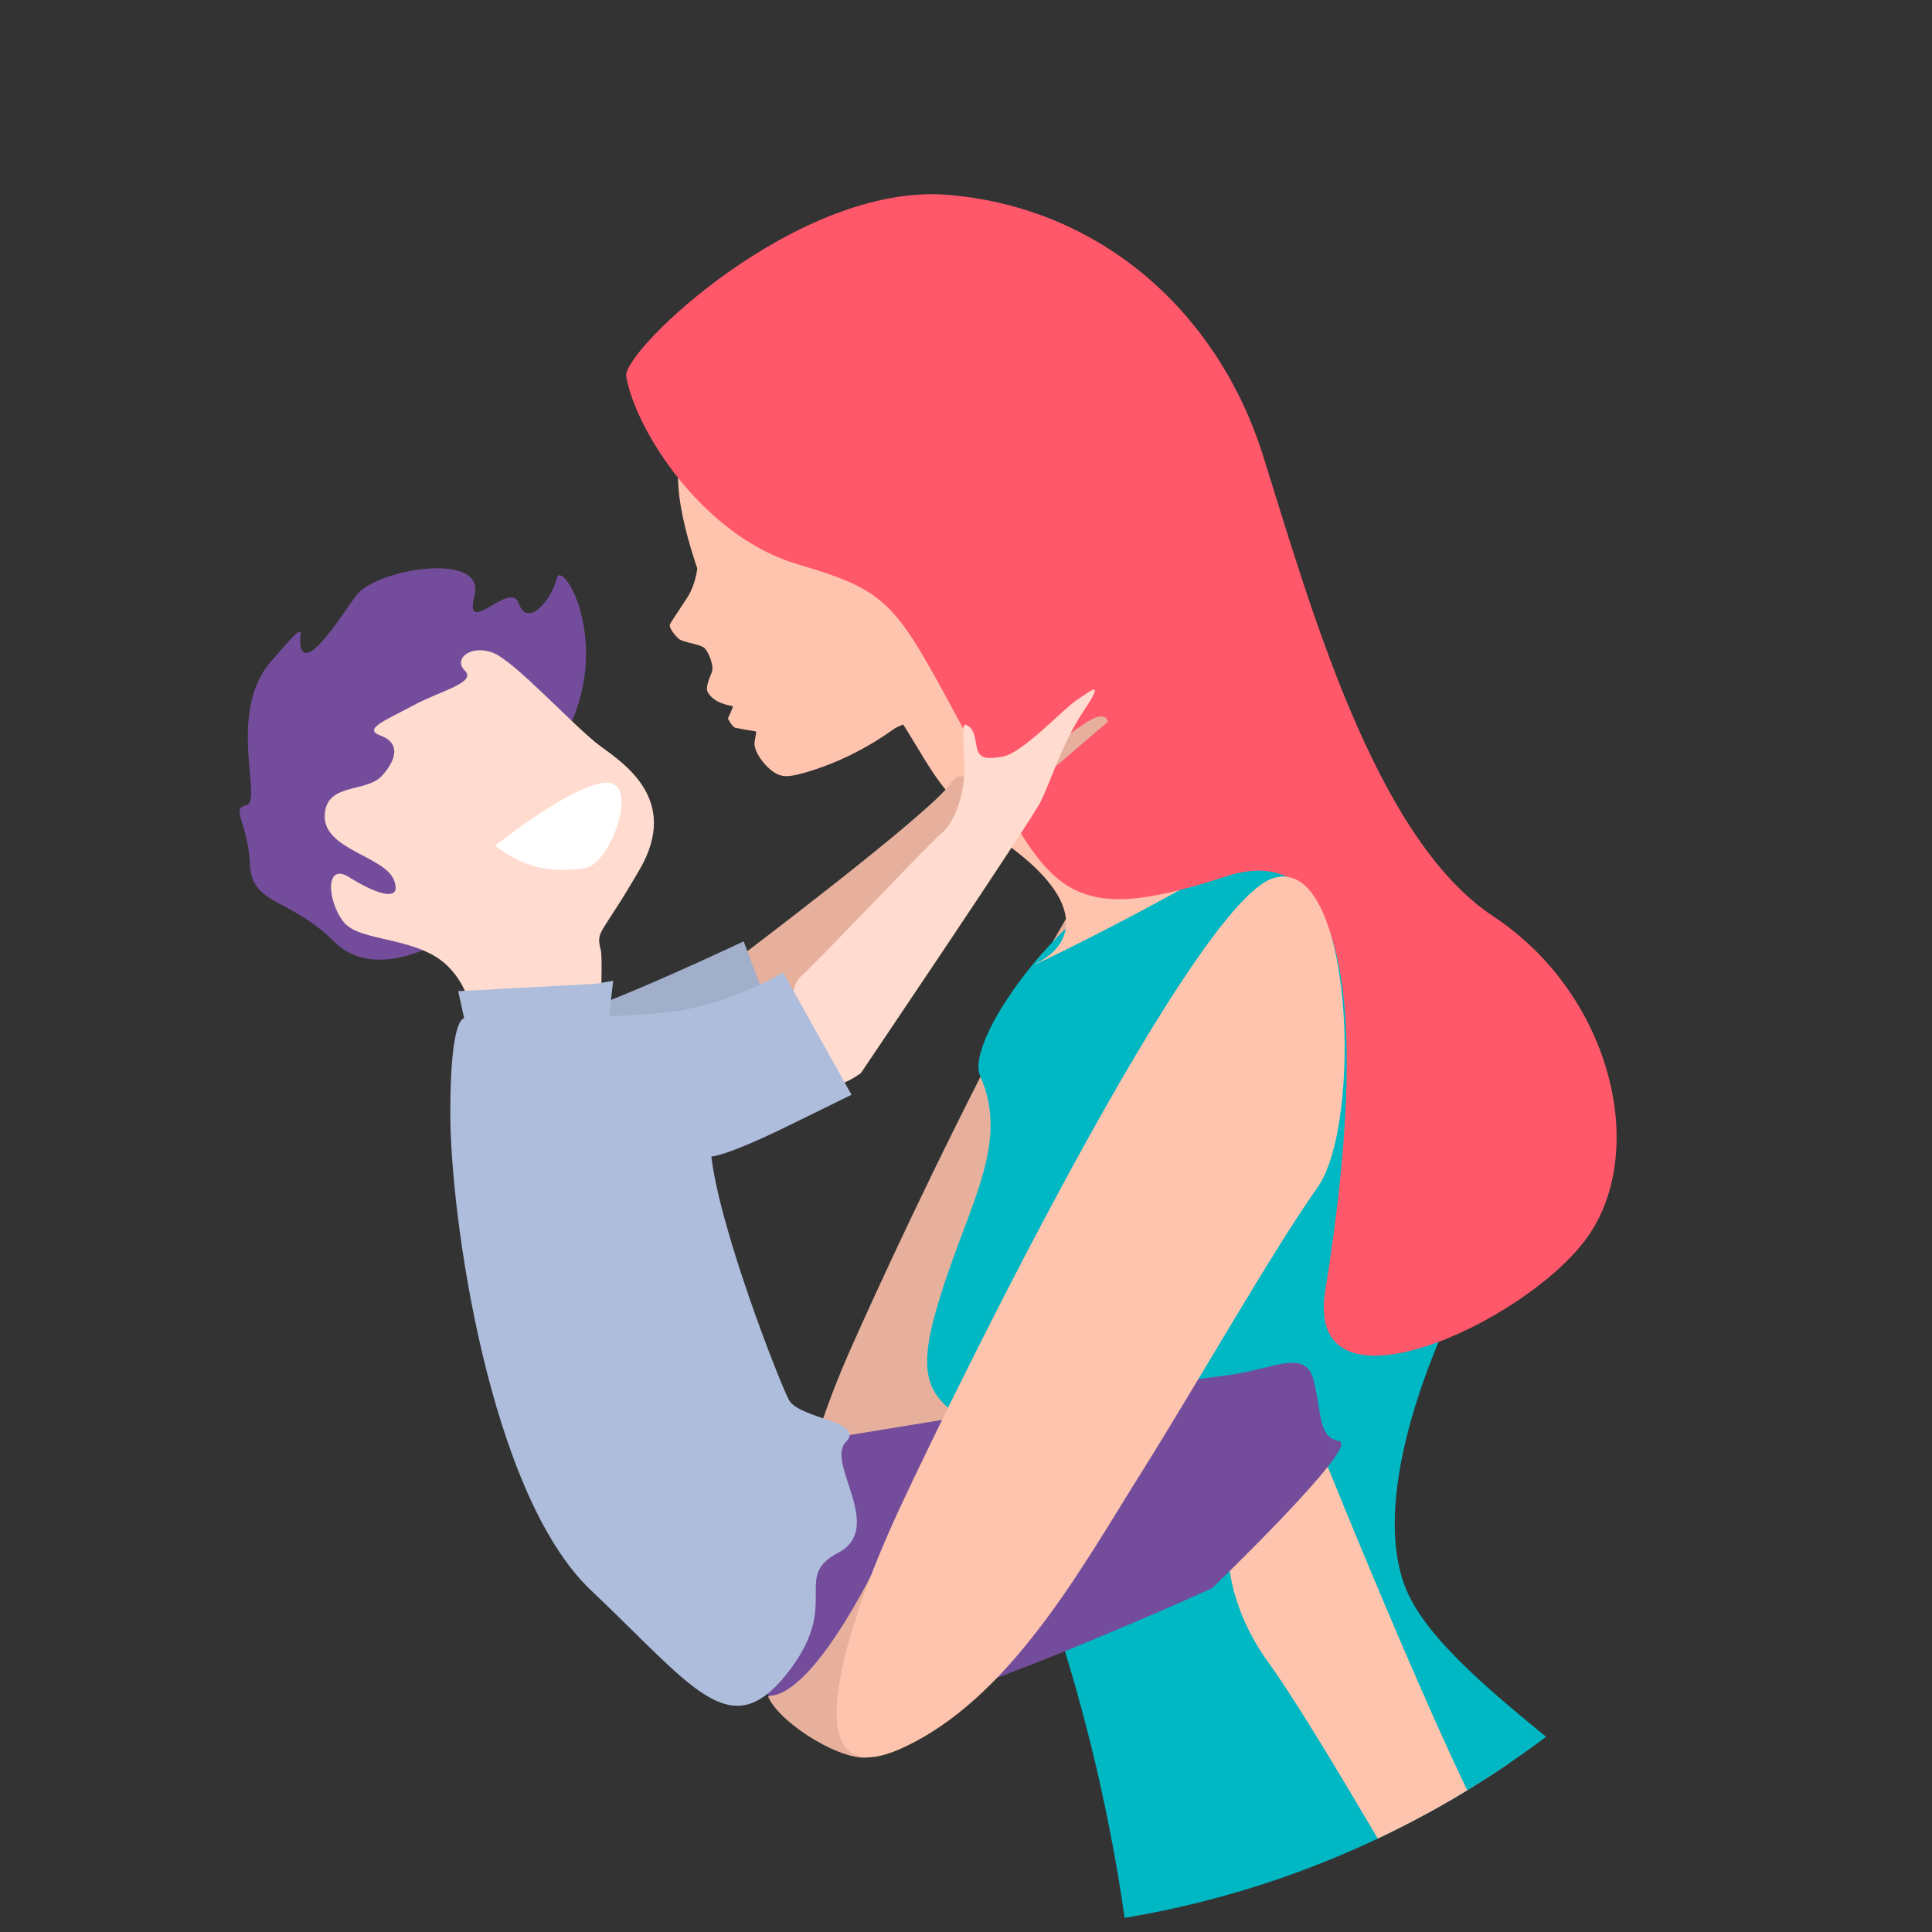
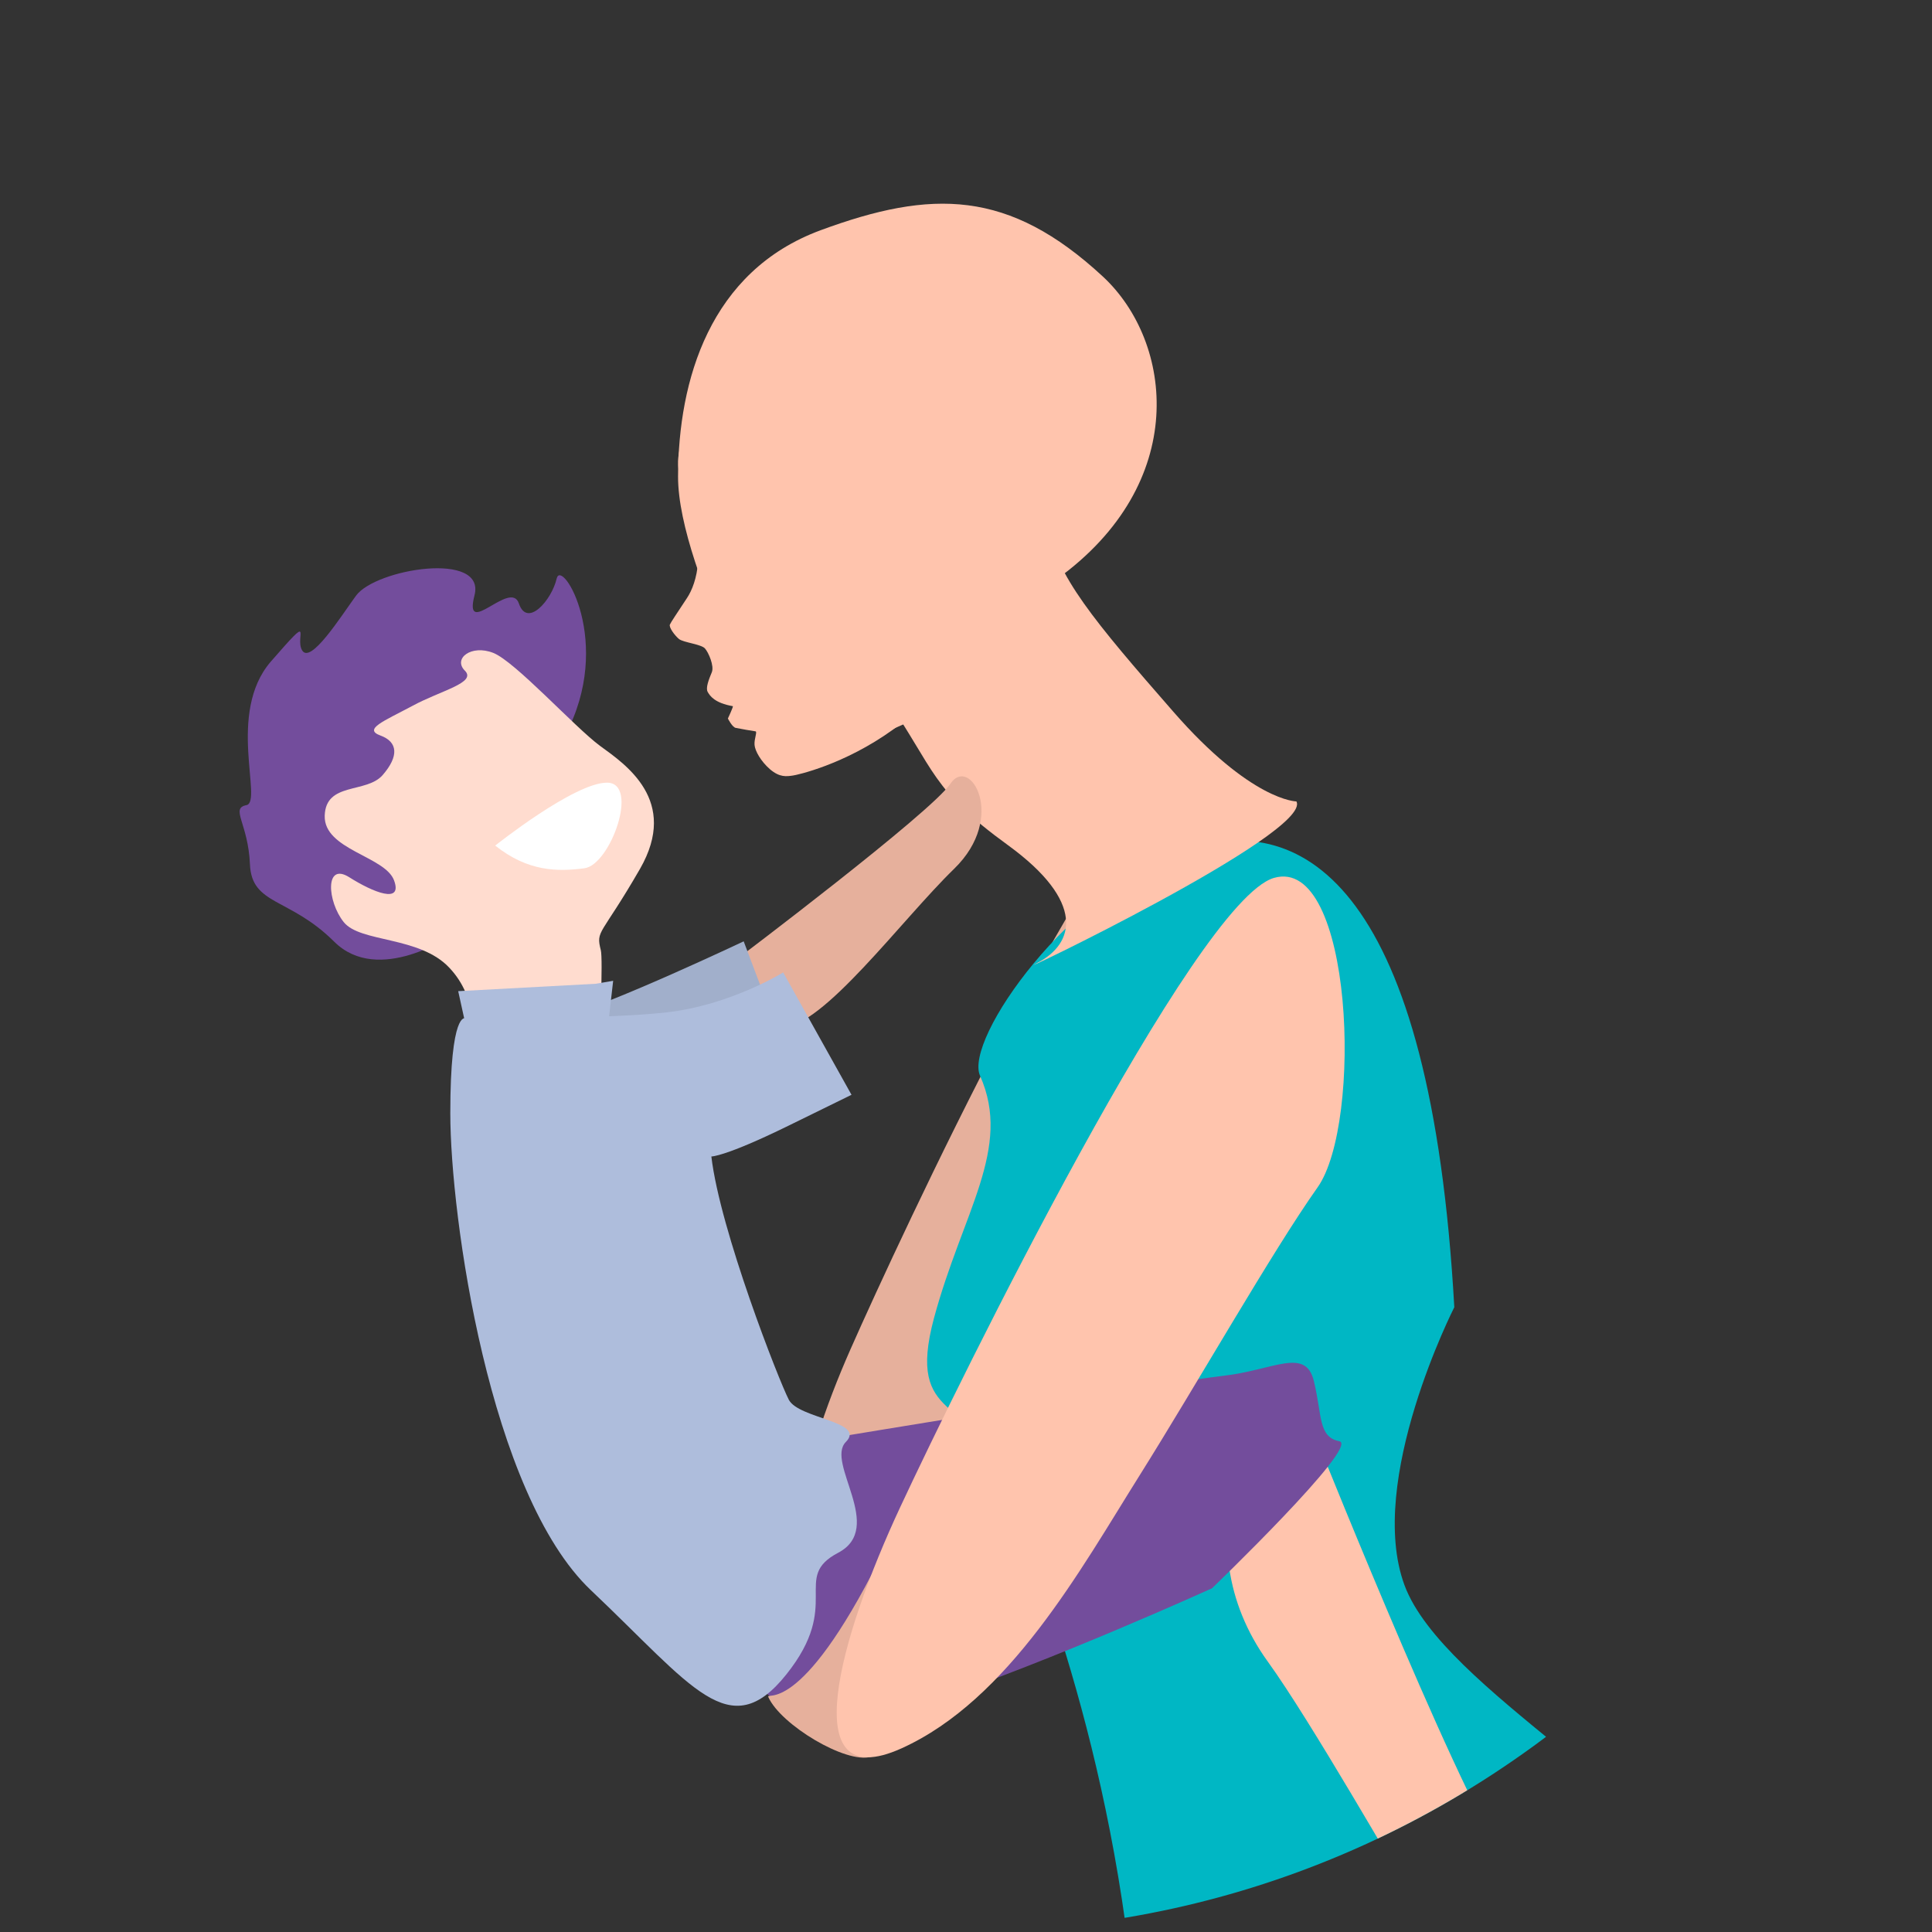
<svg xmlns="http://www.w3.org/2000/svg" xmlns:xlink="http://www.w3.org/1999/xlink" version="1.1" id="Ebene_1" x="0px" y="0px" viewBox="0 0 783 783" style="enable-background:new 0 0 783 783;" xml:space="preserve">
  <rect x="0" y="0" width="783" height="783" fill="#333333" stroke="none" />
  <style type="text/css">
	.st0{clip-path:url(#SVGID_2_);}
	.st1{fill:#734D9C;}
	.st2{fill:#FFDCCF;}
	.st3{fill:#FFFFFF;}
	.st4{fill:#E6B09C;}
	.st5{fill:#00B7C4;}
	.st6{fill:#FFC4AD;}
	.st7{fill:#FF586B;}
	.st8{fill:#A1AFCB;}
	.st9{fill:#AEBDDC;}
</style>
  <g>
    <defs>
      <path id="SVGID_1_" d="M707.8,161.3c127,174.8,88.3,419.5-86.5,546.5c-174.8,127-419.5,88.3-546.5-86.5    c-127-174.8-88.3-419.5,86.5-546.5C336.1-52.3,580.8-13.5,707.8,161.3z" />
    </defs>
    <clipPath id="SVGID_2_">
      <use xlink:href="#SVGID_1_" style="overflow:visible;" />
    </clipPath>
    <g class="st0">
      <g>
        <path class="st1" d="M183.4,378.8c0,0-30,20.8-48,2.8c-18.1-18-33.4-14.6-34.1-31.3c-0.7-16.7-8.1-22.7-1.4-24     c6.7-1.4-8.1-37.3,9.8-58.1c18-20.7,9.7-10,12.7-4.7c3.4,6,15.7-13.6,21.9-22.1c8-10.9,52.7-18.2,48-0.1c-4.6,18,14.7-6.7,18,3.3     c3.4,10,13.3-1.4,15.3-10.1c2-8.7,23.4,26,3.5,63.4C209.3,335.3,194.8,380.7,183.4,378.8z" />
        <path class="st2" d="M191.1,420.6c0,0,3.1-15.6-9-28.4c-12.1-12.9-36.1-10.1-42.8-18.5c-6.7-8.4-7.7-24.4,2.2-18.2     c9.8,6.2,21.8,11,18.2,1.3c-3.6-9.8-28.5-12.4-28.1-26.2c0.4-13.8,16.9-8.9,23.5-16.5c6.6-7.6,6.2-13.4-0.9-16     c-7.1-2.6,1.3-5.8,12.9-12c11.6-6.3,26.2-9.4,21.3-14.3c-4.9-4.9,2.6-10.7,11.5-7.2c8.9,3.5,33,30.1,43.3,37.7     c10.3,7.5,32.1,22.1,16.2,49.8c-15.9,27.6-18,24.7-15.9,33c0.9,3.6-0.3,32.8-1.3,52.7C241.1,457.4,200.1,438.3,191.1,420.6z" />
        <path class="st3" d="M200.7,342.7c0,0,32-25.5,45.3-25.5c13.3,0,1.4,33.4-9.2,34.7C226,353.3,214,353.3,200.7,342.7z" />
      </g>
-       <path class="st4" d="M476.9,314.2C446.1,327,365.2,500.4,344.7,546.8c-20.5,46.4-34.9,102.8,6.7,79.7    c41.6-23.1,66.7-71.2,87.4-105.7c20.7-34.5,47-82.9,63.4-107.2C518.5,389.4,507.7,301.3,476.9,314.2z" />
-       <path class="st4" d="M522.5,564.2c0,0,82.3,150.5,98.1,160.9c15.9,10.4,33.4,19.2,49.6,19.8c16.2,0.6,24,1.6,34.6-2.6    c10.6-4.1,9.7,0.4-1.9,8.1c-11.7,7.7-48.6,20.5-62.9,30.1c-14.4,9.5-35.4,25.3-43,10.4c-7.5-14.9-5.7-37.9-14.1-48.3    c-8.4-10.4-50.7-67.7-71-89.6c-20.3-21.9-26-49.1-20.6-71C496.7,559.9,519.8,558.6,522.5,564.2z" />
+       <path class="st4" d="M476.9,314.2C446.1,327,365.2,500.4,344.7,546.8c-20.5,46.4-34.9,102.8,6.7,79.7    c41.6-23.1,66.7-71.2,87.4-105.7c20.7-34.5,47-82.9,63.4-107.2z" />
      <path class="st5" d="M589.4,529.8c0,0-35.8,70.3-20.2,112.6c15.6,42.3,110.7,89.5,114.5,124.7c3.8,35.2-216.4,157.8-222.3,64.5    c-7.4-115.9-41.7-198.1-54.4-232.4c-12.6-34.2-40-21.8-28.5-64.9c11.6-43.1,31.8-68.9,18.7-98.3    C384,406.6,570.3,189.3,589.4,529.8z" />
      <path class="st6" d="M525.4,324.8c0,0-18.3-0.1-50-36.5c-31.7-36.3-47.9-55.5-50.5-75.1c-2.7-19.6-85.6,40.7-65.7,69.9    c19.9,29.2,18.1,36.8,49.4,59.5c31.3,22.8,27.1,39.8,11.7,47.7C404.9,398.4,532.3,337.5,525.4,324.8z" />
      <path class="st6" d="M404.1,217.1c0,0,9.4,54.4-29,72.4c-38.4,17.9-55.7,20.5-55.7,20.5s-44.7-78-44.6-116.9    c0.1-38.9,12.8-83.2,57.8-99.8c45-16.6,76.2-16.6,114.4,18.8c28.5,26.5,35.4,83.7-18.8,122.7C415.4,244.1,404.3,221.6,404.1,217.1    z" />
      <path class="st6" d="M353.5,216.4c18.5,4.1,36.8,3.1,53.4-1.9c-8.1,83.5-83,99.5-85.5,99.8c-2.7,0.4-5.4,0.8-9.3-2.5    c-3.8-3.3-6.1-7.5-6.3-9.9c-0.2-2.4,1.2-5.4,0.4-5.5c-0.9-0.1-6.6-1.1-8-1.4c-1.4-0.2-3.2-3.8-3.2-3.8s2.3-4.9,2-5    c-7.4-1.3-9.3-4.2-10.2-5.8c-0.9-1.6,0.5-5.1,1.7-8c1-2.5-1.3-7.9-2.8-9.6c-1.5-1.7-8.7-2.4-10.5-3.8c-1.8-1.5-4.2-4.8-3.7-5.9    c0.5-1.1,2.7-4.3,6.9-10.7c4.2-6.3,7.7-19.9,0.4-38.8c-7.3-18.9-2.4-19.7-2.1-29.6C277.6,148.6,311.6,207.2,353.5,216.4z" />
-       <path class="st7" d="M253.8,152.5c-1.7-10.1,69.7-78.8,130.7-73.5c61.1,5.2,108.9,46.9,127.4,105.7    c18.5,58.7,44.9,154.7,93.2,186.6c48.2,31.8,63,95.2,38.3,130c-24.7,34.9-115,76.2-106.3,21.8c8.7-54.4,26.2-190-40.6-167.8    C429.6,377.3,425,359.4,394,302c-31.1-57.5-31.5-61.7-70.7-73.3C284.1,217.1,257.2,173.3,253.8,152.5z" />
      <path class="st4" d="M298.4,388.9c0,0,79-59.6,86.8-71.3c7.8-11.7,23.1,13.5,1.5,34.5c-21.5,20.9-53.2,64.3-69.9,64.3    C300.2,416.4,288.9,402.3,298.4,388.9z" />
-       <path class="st4" d="M428.2,301.6c0,0,12.9-10.5,16.9-11.1c4.1-0.7,3.8,2.1,3.8,2.1l-29.2,25L428.2,301.6z" />
-       <path class="st2" d="M348.9,434.9c0,0,68.6-101.6,72.8-109.9c4.2-8.3,8.6-23.6,17.5-36.9c8.9-13.3,2.8-8.1-2.8-4.4    c-5.6,3.7-22.1,21.7-30.2,23c-8.1,1.3-9.7,0.2-10.6-5.2c-0.9-5.4-1.8-6.6-4-7.7c-2.2-1-0.9,7.1-0.7,16.8    c0.2,9.7-3.3,22.1-9.4,27.2c-6.1,5.2-48.6,50.4-57,58C315.9,403.5,319.3,456.3,348.9,434.9z" />
      <path class="st6" d="M534.9,586.5c0,0,63.8,159.2,78.3,171.4c14.5,12.2,30.9,23,46.9,25.6c16,2.6,23.6,4.4,34.6,1.6    c11-2.9,9.6,1.5-2.9,7.8c-12.5,6.2-50.7,14.6-66.1,22.4c-15.4,7.8-38.2,20.9-43.9,5.2c-5.7-15.7-1.1-38.3-8.2-49.7    c-7.1-11.3-42.3-73.2-59.8-97.4c-17.5-24.2-20-51.9-12.1-73C509.7,579.2,532.9,580.6,534.9,586.5z" />
      <path class="st8" d="M308.8,401.1l-7.4-19.6c0,0-54.1,25.6-71.4,29.9c-17.3,4.3,4.7,28.4,32.2,26.6    C289.6,436.2,308.8,401.1,308.8,401.1z" />
      <polygon class="st9" points="189.9,420.8 185.7,401.7 241.4,398.7 248.5,397.5 246.8,412.4   " />
      <path class="st1" d="M333.4,583.4c0,0,141.9-23.5,162.3-25.8c20.4-2.3,33.5-11.8,36.8,2.2c3.4,14,1.7,22.6,10.3,24.3    c8.6,1.7-51.6,59.6-51.6,59.6s-64.9,29.5-114.2,46c-49.3,16.5-73.8,0.8-82.1-30.2C286.7,628.6,324.3,584.9,333.4,583.4z" />
      <path class="st9" d="M317.4,394.1c0,0-21.4,13.3-47.3,16.2c-25.9,2.9-81.5,2.4-81.5,2.4s-6.1-3.2-6.1,38.5    c0,41.7,15.8,154.3,57,193.3c41.2,39,56.2,62.9,79.2,34.1c23-28.8,1.8-39.2,21-49.3c19.2-10.1-5.2-36.5,3.1-44.9    c8.3-8.3-19.1-9.4-23.1-17.1c-4-7.7-27.9-68.7-31.4-98.6c0,0,5.4,0.2,31.1-12.4c25.7-12.6,25.7-12.6,25.7-12.6L317.4,394.1z" />
      <path class="st4" d="M356.5,631.8c0,0,6.5,77.3-3.6,80.2c-10.1,2.9-36.5-13-41.5-24.2C310.3,685.3,324,696.6,356.5,631.8z" />
      <path class="st6" d="M516.3,355.8c-32,9.4-127.2,203-151.5,255.1c-24.3,52.1-43.2,117.4,0.5,97.7c43.7-19.7,72.8-72.8,96.4-110.4    c23.6-37.6,53.9-91,72.3-117C552.4,455.2,548.4,346.5,516.3,355.8z" />
    </g>
  </g>
  <g>
</g>
  <g>
</g>
  <g>
</g>
  <g>
</g>
  <g>
</g>
  <g>
</g>
  <g>
</g>
  <g>
</g>
  <g>
</g>
  <g>
</g>
  <g>
</g>
  <g>
</g>
  <g>
</g>
  <g>
</g>
  <g>
</g>
</svg>